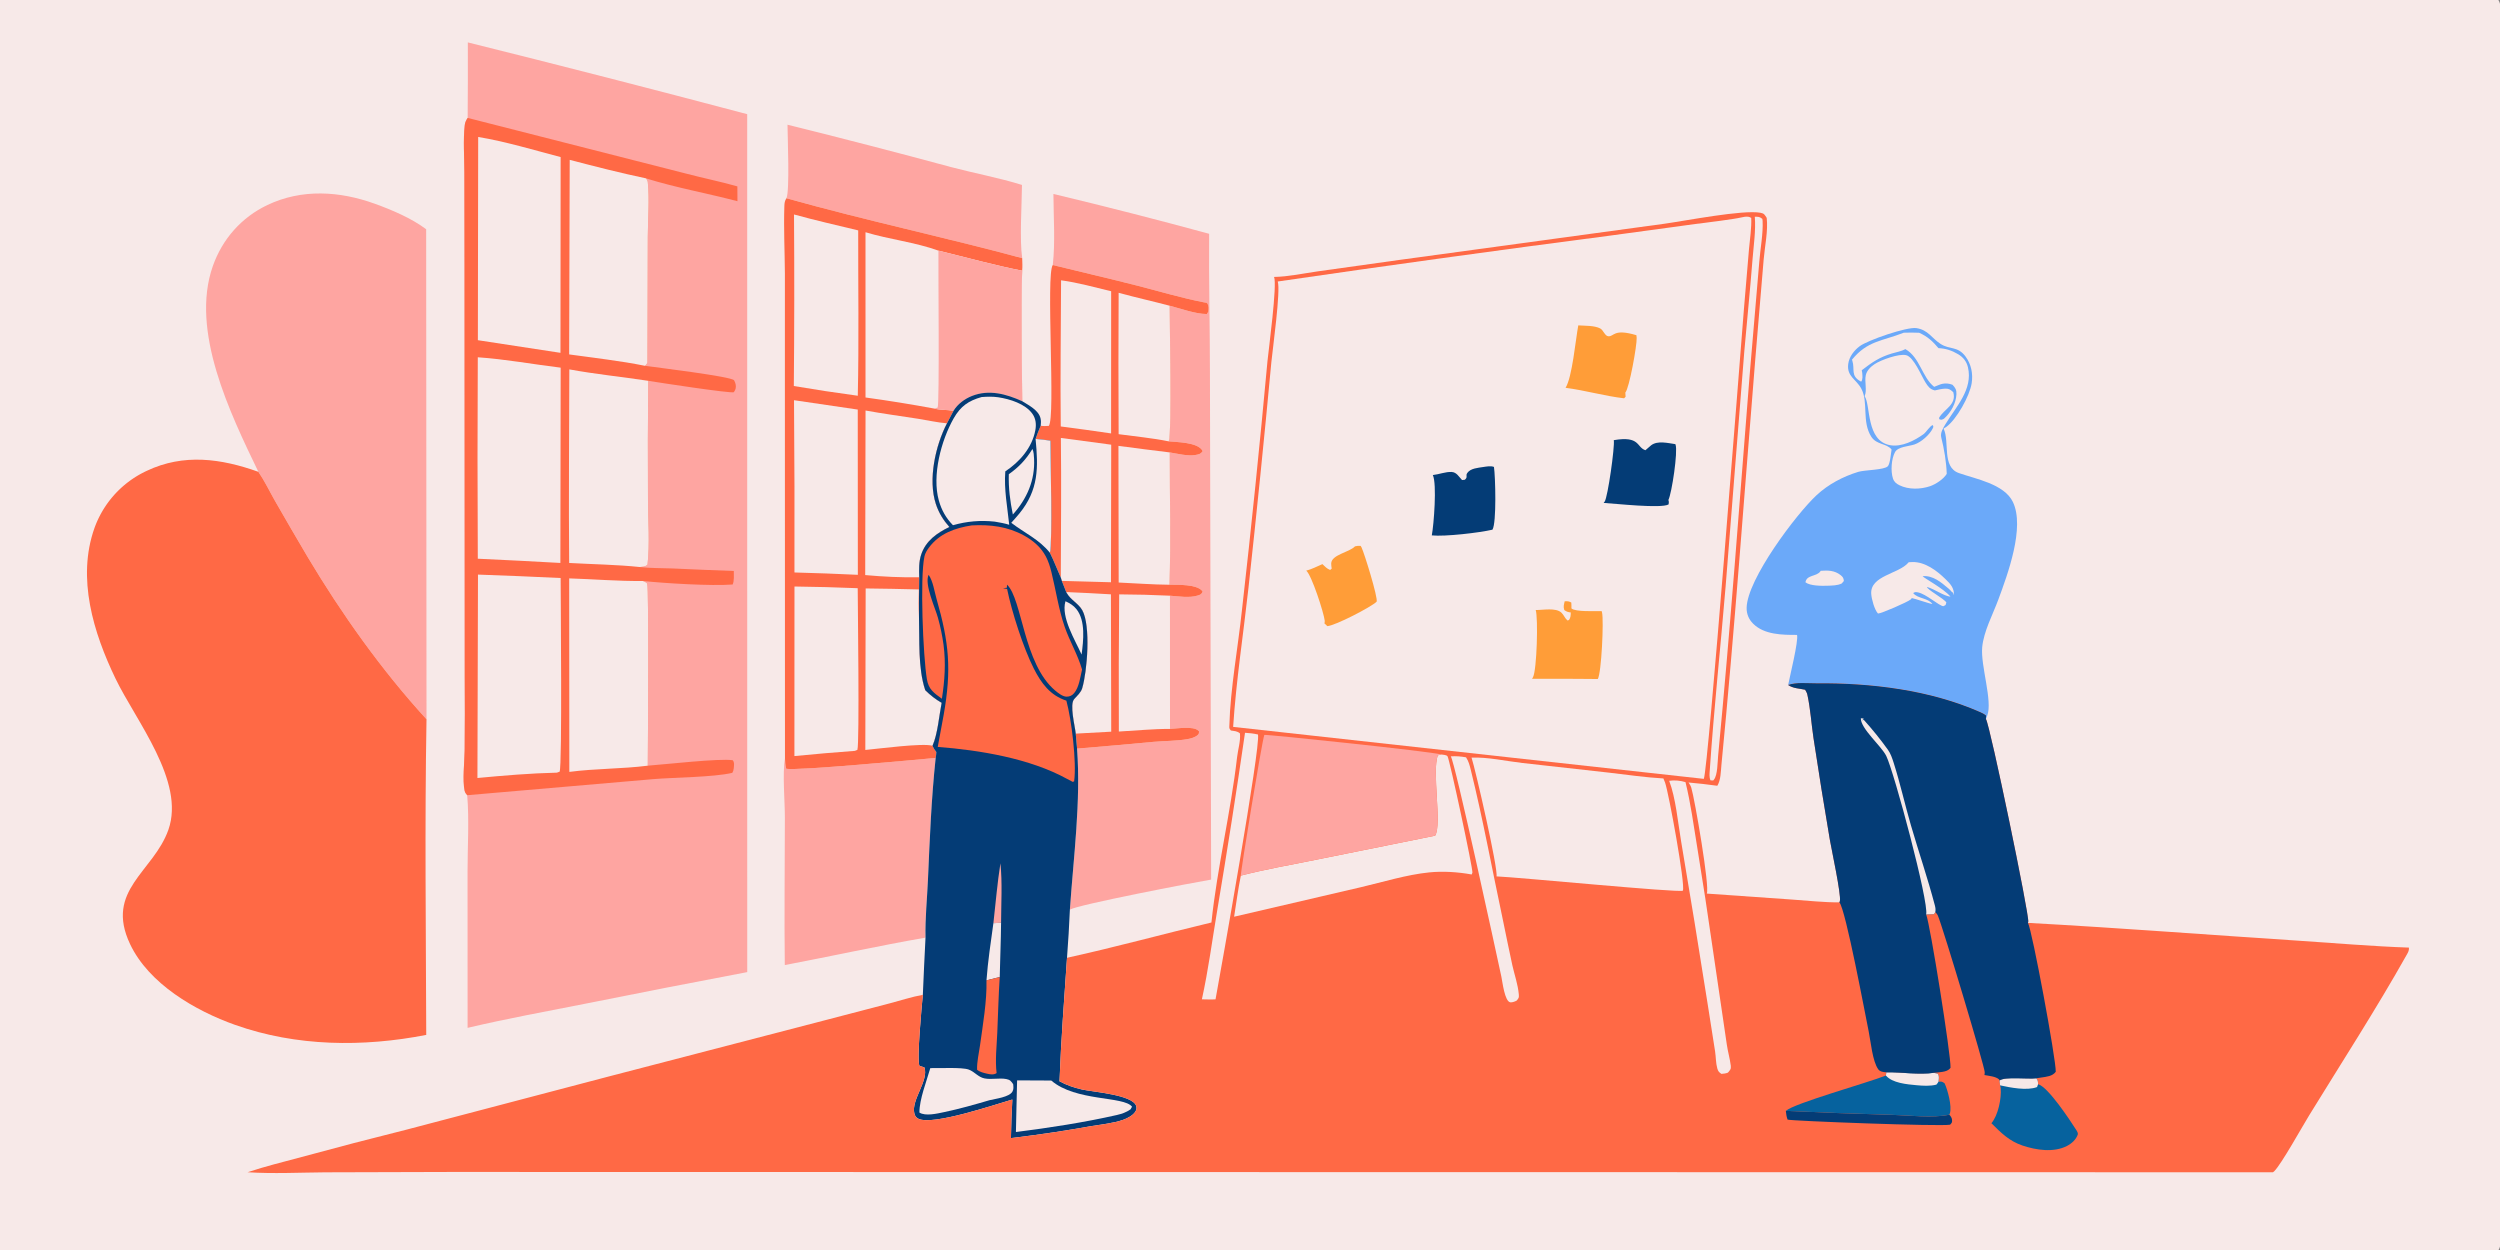
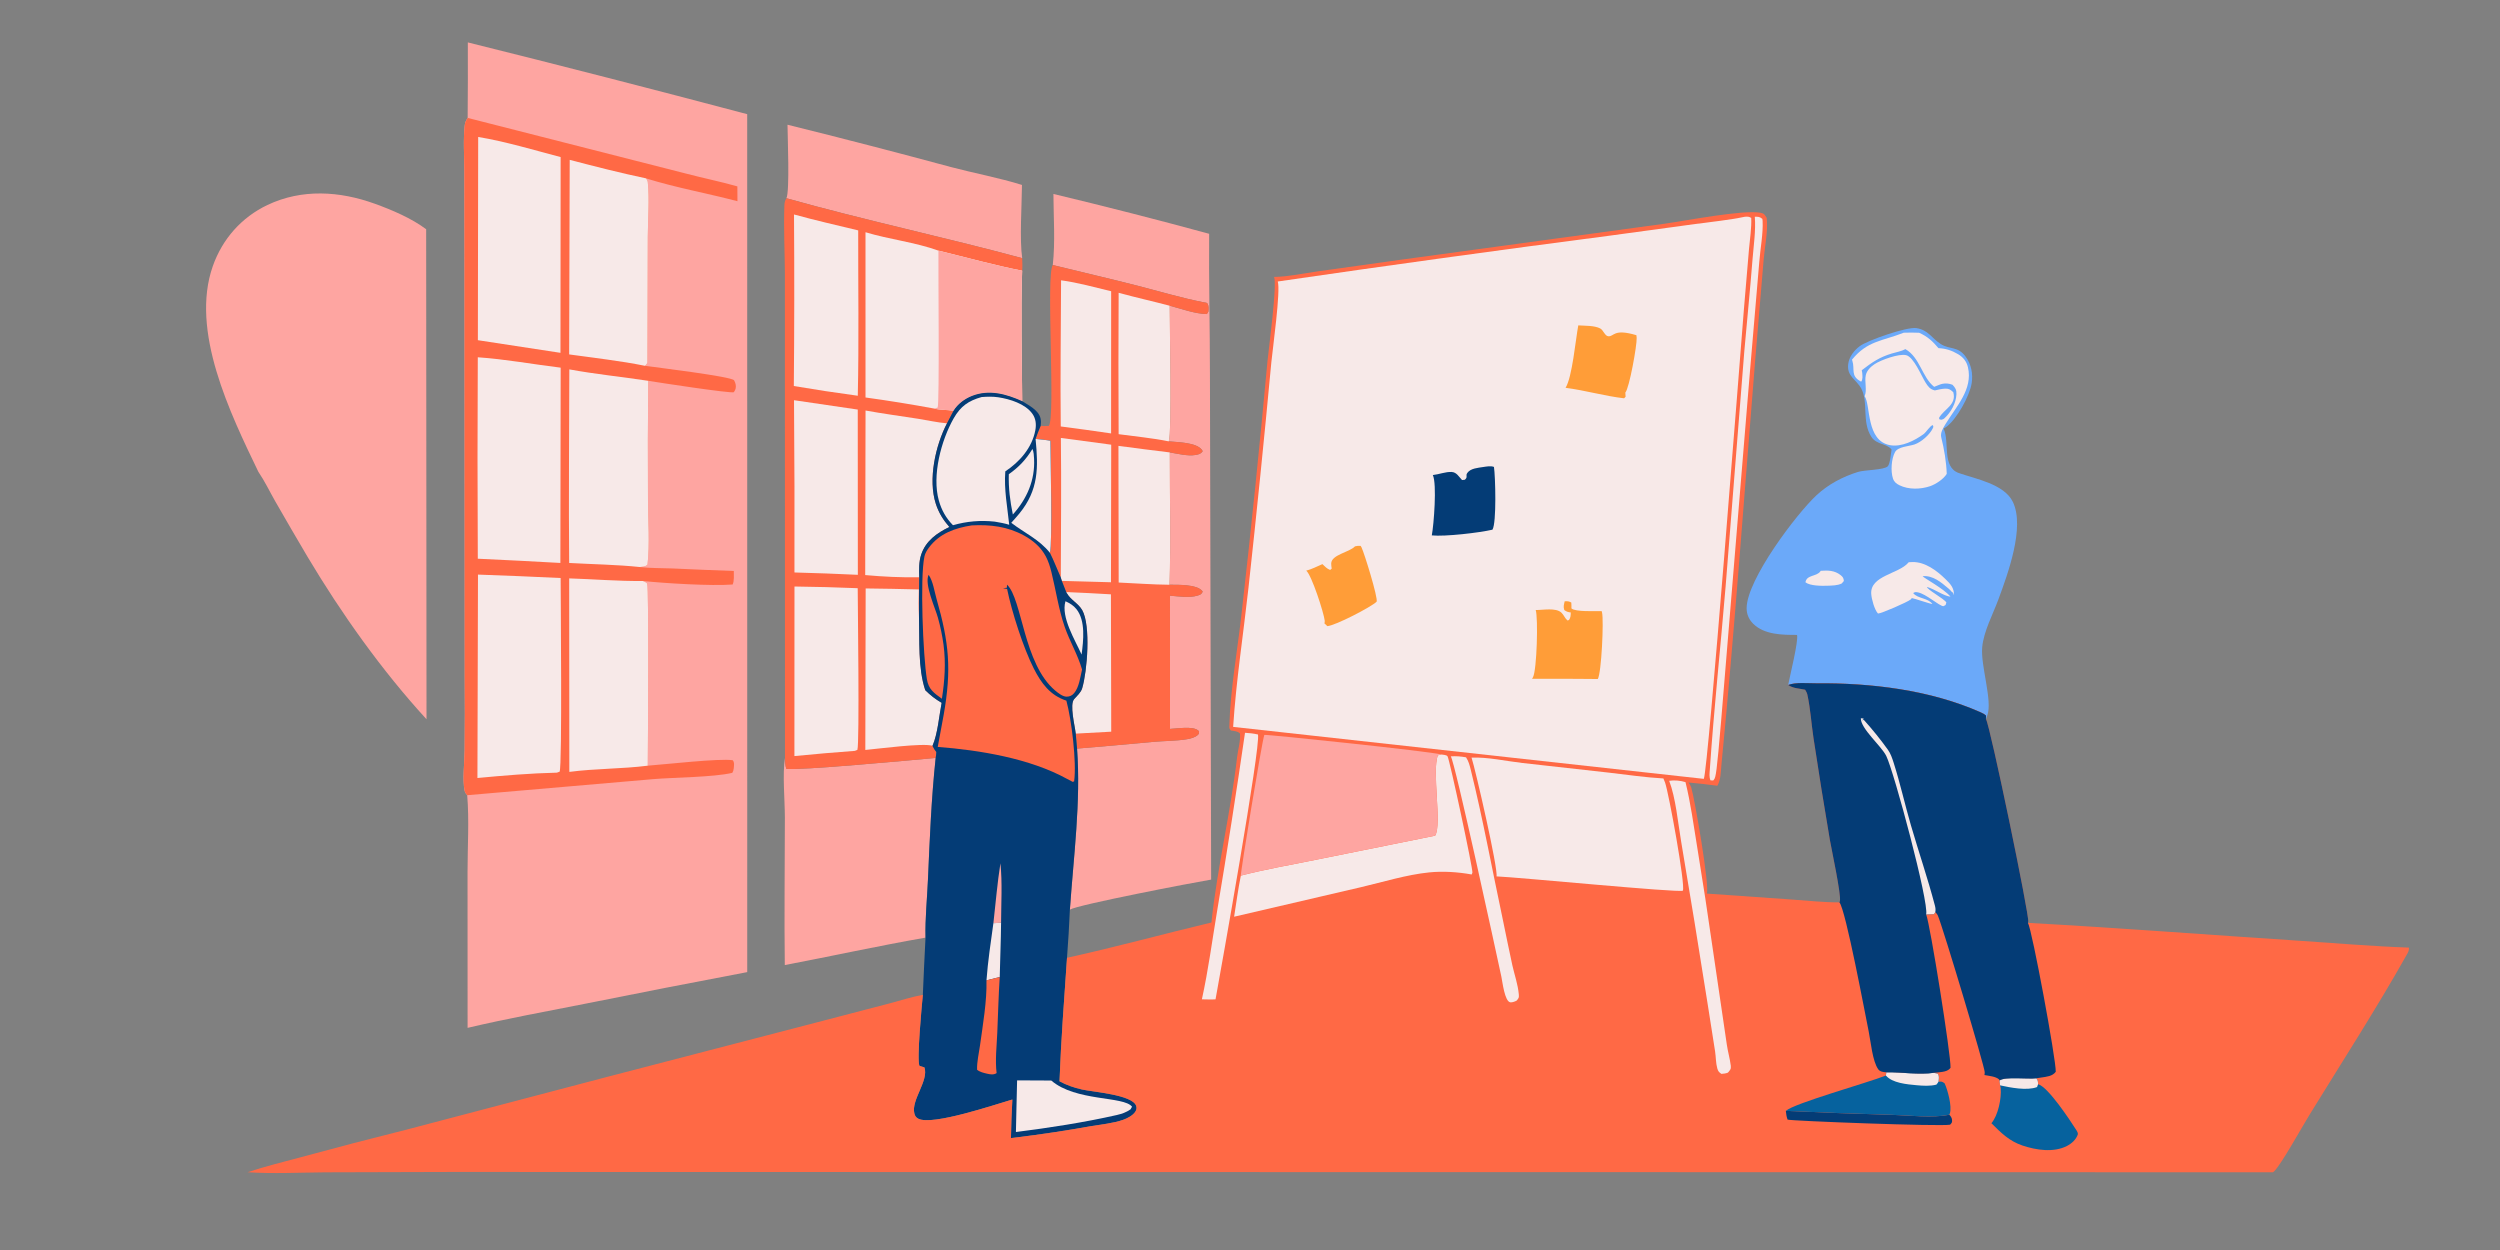
<svg xmlns="http://www.w3.org/2000/svg" width="4046" height="2023">
  <rect width="100%" height="100%" fill="#808080" stroke="none" />
-   <path fill="#F7E9E8" transform="scale(1.976 1.976)" d="M0 0L2046.25 0C2048.75 3.753 2047.99 9.762 2047.99 14.121L2048.02 767.612L2048.01 954.147C2048.01 967.073 2049.66 1011.74 2047.62 1020.8C2047.36 1021.98 2046.85 1022.96 2046.25 1024L0 1024L0 0Z" />
  <path fill="#FEA5A1" transform="scale(1.976 1.976)" d="M644.986 102.15Q712.085 118.765 778.813 136.813C798.05 141.901 818.058 145.568 837.022 151.46C836.907 168.163 834.968 196.016 837.214 211.441C773.127 194.156 708.002 180.347 644.106 162.357C646.894 156.703 645.072 111.962 644.986 102.15Z" />
  <path fill="#FEA5A1" transform="scale(1.976 1.976)" d="M642.909 620.883C642.987 623.954 643.135 626.656 643.942 629.643C651.929 631.413 749.302 622.349 766.338 620.769C762.81 653.988 761.481 686.994 760.031 720.345C759.348 736.033 757.646 752.272 758.021 767.944C719.492 774.661 681.196 783.105 642.766 790.417C642.26 750.183 642.814 709.905 642.834 669.666C642.84 655.699 640.749 633.629 642.909 620.883Z" />
  <path fill="#FEA5A1" transform="scale(1.976 1.976)" d="M862.781 158.849Q926.808 174.171 990.325 191.483C990.004 229.874 990.955 268.243 990.973 306.638L991.961 720.418C976.896 722.896 882.321 741.083 876.263 745.025C879.275 701.493 885.329 656.72 882.142 613.131Q913.417 610.532 944.663 607.598C953.737 606.792 963.344 606.942 972.281 605.414C975.228 604.91 978.593 604.049 980.902 602.058C982.141 600.99 981.933 600.538 982.065 599C981.822 598.762 981.592 598.511 981.337 598.287C977.049 594.521 963.757 596.743 958.266 597.004L958.246 487.891C965.299 488.418 974.16 489.908 980.956 487.761C983.256 487.035 983.916 486.751 985.027 484.651C984.878 484.409 984.763 484.144 984.581 483.926C980.057 478.479 964.513 478.959 957.822 478.93C959.059 442.925 958.008 406.589 958.065 370.545C964.456 371.58 972.744 373.75 979.1 372.645C981.836 372.17 983.361 371.878 985 369.612C984.764 369.072 984.719 368.871 984.389 368.428C979.818 362.286 964.459 362.173 957.256 361.496C959.848 353.675 958 265.857 957.973 250.394C967.396 252.801 978.817 257.123 988.466 257.212L989.695 255.2C989.897 252.739 990.214 250.75 988.892 248.517C988.473 247.808 986.885 247.789 986.056 247.628C967.872 244.102 949.987 238.706 932.049 234.108C908.871 228.168 885.494 222.806 862.255 217.068C864.361 198.219 862.86 177.885 862.781 158.849Z" />
  <path fill="#FF6945" transform="scale(1.976 1.976)" d="M862.255 217.068C885.494 222.806 908.871 228.168 932.049 234.108C949.987 238.706 967.872 244.102 986.056 247.628C986.885 247.789 988.473 247.808 988.892 248.517C990.214 250.75 989.897 252.739 989.695 255.2L988.466 257.212C978.817 257.123 967.396 252.801 957.973 250.394C958 265.857 959.848 353.675 957.256 361.496C964.459 362.173 979.818 362.286 984.389 368.428C984.719 368.871 984.764 369.072 985 369.612C983.361 371.878 981.836 372.17 979.1 372.645C972.744 373.75 964.456 371.58 958.065 370.545C958.008 406.589 959.059 442.925 957.822 478.93C964.513 478.959 980.057 478.479 984.581 483.926C984.763 484.144 984.878 484.409 985.027 484.651C983.916 486.751 983.256 487.035 980.956 487.761C974.16 489.908 965.299 488.418 958.246 487.891L958.266 597.004C963.757 596.743 977.049 594.521 981.337 598.287C981.592 598.511 981.822 598.762 982.065 599C981.933 600.538 982.141 600.99 980.902 602.058C978.593 604.049 975.228 604.91 972.281 605.414C963.344 606.942 953.737 606.792 944.663 607.598Q913.417 610.532 882.142 613.131L881.054 600.854C880.399 594.44 875.825 577.007 879.793 572.566C882.084 570.003 885.3 567.146 886.314 563.794C890.483 550.007 893.506 512.239 886.352 499.699C883.182 494.142 876.915 491.456 873.69 485.71C873.543 485.447 873.402 485.18 873.258 484.915L869.657 475.772L868.816 473.037C865.796 466.297 863.212 459.382 859.906 452.769C862.091 445.67 860.342 373.135 860.312 361.02C856.33 360.249 852.2 359.943 848.169 359.476C849.427 355.804 850.808 352.245 852.36 348.687C854.623 349.065 856.707 348.961 858.977 348.819C864.711 342.341 856.47 224.573 862.255 217.068Z" />
  <path fill="#F7E9E8" transform="scale(1.976 1.976)" d="M873.258 484.915Q891.577 485.669 909.879 486.774L910.129 599.267L881.054 600.854C880.399 594.44 875.825 577.007 879.793 572.566C882.084 570.003 885.3 567.146 886.314 563.794C890.483 550.007 893.506 512.239 886.352 499.699C883.182 494.142 876.915 491.456 873.69 485.71C873.543 485.447 873.402 485.18 873.258 484.915Z" />
  <path fill="#F7E9E8" transform="scale(1.976 1.976)" d="M916.041 365.186C930.022 367.138 944.059 368.777 958.065 370.545C958.008 406.589 959.059 442.925 957.822 478.93C943.997 478.798 930.046 477.73 916.224 477.114L916.041 365.186Z" />
-   <path fill="#F7E9E8" transform="scale(1.976 1.976)" d="M916.646 486.798Q937.458 486.898 958.246 487.891L958.266 597.004C944.404 596.949 930.228 598.391 916.367 599.152Q916.125 542.972 916.646 486.798Z" />
  <path fill="#F7E9E8" transform="scale(1.976 1.976)" d="M868.887 358.7L910.112 364.218L909.918 476.885C896.492 476.668 883.079 475.983 869.657 475.772L868.816 473.037C868.957 434.945 869.335 396.789 868.887 358.7Z" />
  <path fill="#F7E9E8" transform="scale(1.976 1.976)" d="M916.198 239.816C930.035 243.608 944.09 246.733 957.973 250.394C958 265.857 959.848 353.675 957.256 361.496C943.846 358.742 929.767 357.493 916.185 355.605Q915.887 297.712 916.198 239.816Z" />
  <path fill="#F7E9E8" transform="scale(1.976 1.976)" d="M869.05 229.575C882.824 231.433 896.563 235.305 910.067 238.537L910.022 354.988Q889.43 351.945 868.787 349.278C868.325 309.403 868.921 269.458 869.05 229.575Z" />
  <path fill="#6BA9F9" transform="scale(1.976 1.976)" d="M1471.83 520.007C1459.83 520.036 1444.99 519.914 1435.87 510.82C1432.33 507.293 1430.44 502.836 1430.54 497.838C1430.98 474.304 1471.24 421.009 1487.77 405.622C1497.43 396.635 1509.34 390.362 1521.89 386.49C1527.25 384.837 1543.06 384.993 1546.16 381.898C1548.03 380.019 1548.79 370.983 1549.26 368.17C1545.35 363.131 1536.95 364.363 1532.71 357.793C1524.68 345.367 1530.47 329.547 1524.45 318.28C1520.37 310.63 1512.39 308.348 1513.75 298.088C1514.53 292.184 1518.46 287.088 1523.11 283.576C1529.65 278.626 1561.8 267.563 1569.52 268.724C1579.28 270.194 1582.07 276.965 1589.42 281.7C1597.03 286.608 1603.36 283.232 1609.87 292.053C1614.53 298.365 1616.06 306.191 1614.86 313.872C1613.22 324.368 1602.45 343.663 1593.9 349.762C1593.24 350.235 1592.56 350.649 1591.84 351.029C1597.06 361.952 1590.18 382.463 1604.37 387.447C1618.23 392.315 1641.55 396.451 1648.59 411.075C1658.62 431.881 1644.39 470.251 1636.67 491.133C1632.14 503.372 1624.71 517.085 1623.48 530.066C1622.05 545.181 1632.16 574.183 1627.62 586.005C1627.25 586.969 1626.92 587.947 1626.54 588.91L1626.62 586.085C1625.15 584.797 1623.68 584.06 1621.92 583.282C1580.46 564.961 1532.32 559.281 1487.36 559.65C1480.57 559.705 1470.89 558.591 1464.55 561.031C1465.92 553.861 1473.11 524.967 1471.83 520.007Z" />
  <path fill="#F7E9E8" transform="scale(1.976 1.976)" d="M1491.23 467.5C1497.14 467.068 1502.56 467.147 1507.46 470.991C1509.38 472.506 1509.97 473.47 1510.17 475.853L1508.46 477.867C1504.86 479.65 1500.68 479.537 1496.75 479.735C1491.85 479.894 1482.53 479.91 1478.71 476.915C1479.73 470.57 1487.91 472.408 1491 467.876C1491.08 467.755 1491.15 467.625 1491.23 467.5Z" />
  <path fill="#F7E9E8" transform="scale(1.976 1.976)" d="M1563.23 460.5Q1564.76 460.377 1566.29 460.336C1576.65 460.094 1586.22 467.304 1593.31 474.221C1597.55 478.368 1600.36 481.317 1600.43 487.476C1600.31 487.417 1599.73 485.667 1599.63 485.402C1599.1 485.195 1598.77 485.012 1598.4 484.566C1597.61 483.606 1596.83 482.818 1595.87 482.011C1589.78 476.885 1583.18 471.155 1574.68 471.906C1575.3 473.223 1592.2 482.177 1597.51 488.7C1591.65 488.021 1584.5 482.43 1578.29 480.748C1578.05 482.742 1592.08 490.202 1594.13 493.44L1593.49 495.513C1593.23 495.651 1591.77 496.527 1591.61 496.506C1587.91 496.038 1577.48 486.41 1570.75 485.144C1569.02 484.819 1568.39 484.791 1566.93 485.751C1570.72 490.44 1578.84 489.539 1582.67 494.648C1581.95 495.015 1568.37 490.244 1565.77 489.822C1565.48 490.367 1565.42 490.578 1564.87 491.023C1562.25 493.155 1540.71 502.579 1538.12 502.517C1535.23 499.363 1532.86 490.655 1532.59 486.412C1531.61 471.429 1555.1 470.075 1562.93 460.886C1563.03 460.761 1563.13 460.628 1563.23 460.5Z" />
  <path fill="#F7E9E8" transform="scale(1.976 1.976)" d="M1559.23 272.5C1563.44 272.293 1567.61 272.417 1571.82 272.545C1578.77 275.617 1582.83 279.463 1587.65 285.131C1593.7 285.45 1598.58 287.018 1603.8 290.129C1607.93 292.586 1610.69 296.062 1611.8 300.778C1616.09 319.03 1601.85 333.27 1593.32 347.514C1591.41 350.706 1588.98 354.519 1589.96 358.363C1592.27 367.367 1594.18 378.819 1594.42 388.121C1591.89 392.375 1585.39 396.65 1580.76 398.214C1572.99 400.839 1563.25 401.128 1555.77 397.46C1553.19 396.192 1551.32 394.745 1550.38 391.877C1548.41 385.864 1549.06 375.869 1552.07 370.289C1554.49 365.815 1563.39 365.556 1567.95 364.05C1573.45 362.236 1580.49 356.07 1583 350.827C1583.64 349.48 1583.56 349.515 1583.03 348.15C1580.76 348.662 1577.68 353.968 1575.45 355.581C1568.1 360.897 1557.41 366.311 1548.07 364.623C1528.16 361.026 1532.3 331.921 1527.19 324.487C1529.34 319.492 1526.98 312.813 1528.11 307.39C1528.93 303.454 1532.13 300.374 1535.36 298.231C1540.51 294.817 1555.23 289.46 1561.18 290.896C1567.44 292.405 1573.63 307.812 1577 313.193C1579.05 316.463 1580.72 318.867 1584.71 319.771C1587.46 319.09 1590.4 318.417 1593.25 318.307C1596.25 318.189 1597.73 319.26 1599.8 321.245C1602.67 331.708 1592.09 334.963 1588.09 342.358L1588.51 343.492L1590 343.773C1591.07 343.538 1591.71 343.352 1592.54 342.598C1597.87 337.726 1602.1 330.142 1602.38 322.828C1602.51 319.344 1601.51 317.614 1599.19 315.166C1595.55 313.747 1591.76 313.683 1588.13 315.235C1586.81 315.799 1585.47 316.295 1584.13 316.817C1574.14 308.92 1572.56 292.719 1560.52 285.91C1557.36 287.74 1552.98 288.454 1549.46 289.515C1539.16 292.617 1533.24 296.796 1524.82 303.25C1525 303.981 1525.16 304.637 1525.22 305.391C1525.39 307.636 1525.82 310.905 1524.35 312.597C1524.18 312.505 1524 312.417 1523.82 312.321C1515.47 307.726 1519.36 302.502 1517.12 295.48C1517.03 295.184 1516.92 294.891 1516.82 294.597C1529.44 279.057 1541.51 279.472 1559.23 272.5Z" />
  <path fill="#FEA5A1" transform="scale(1.976 1.976)" d="M211.608 386.43C188.588 338.611 155.553 270.969 174.34 217.851C182.16 195.74 197.758 178.037 218.988 167.922C247.179 154.49 278.152 156.465 306.914 166.846C320.939 171.908 337.066 178.743 349.039 187.762L349.323 589.098C312.687 549.117 279.588 502.499 251.843 455.966Q238.409 433.241 225.285 410.337C220.757 402.383 216.775 393.986 211.608 386.43Z" />
  <path fill="#FF6945" transform="scale(1.976 1.976)" d="M644.106 162.357C708.002 180.347 773.127 194.156 837.214 211.441C837.292 214.842 837.526 218.335 837.182 221.72C835.969 257.222 837.058 293.044 837.212 328.585C824.159 322.722 810.187 318.771 796.171 324.259C790.155 326.615 784.374 330.863 780.977 336.437L775.607 346.716C766.186 364.897 759.943 392.685 766.485 412.737C768.848 419.977 772.551 425.919 777.539 431.62C767.385 436.56 758.297 442.911 754.511 454.128C752.466 460.186 752.743 466.48 752.874 472.778Q752.603 488.917 752.676 505.059C753.23 524.198 751.729 547.131 757.809 565.298C762.048 569.475 766.062 572.62 771.237 575.637C769.141 586.257 768.017 601.106 763.744 610.818C763.815 610.981 763.885 611.145 763.958 611.308C764.747 613.065 765.671 614.425 766.88 615.916C766.762 617.539 766.718 619.182 766.338 620.769C749.302 622.349 651.929 631.413 643.942 629.643C643.135 626.656 642.987 623.954 642.909 620.883L642.84 312.012L642.852 224.155C642.729 205.75 641.787 187.12 642.42 168.735C642.506 166.248 642.725 164.493 644.106 162.357Z" />
  <path fill="#F7E9E8" transform="scale(1.976 1.976)" d="M708.999 481.949Q730.779 482.195 752.552 482.765C752.323 490.236 752.277 497.594 752.676 505.059C753.23 524.198 751.729 547.131 757.809 565.298C762.048 569.475 766.062 572.62 771.237 575.637C769.141 586.257 768.017 601.106 763.744 610.818C756.291 608.345 719.058 613.293 708.721 614.237L708.999 481.949Z" />
  <path fill="#F7E9E8" transform="scale(1.976 1.976)" d="M650.7 480.365Q676.605 480.674 702.49 481.756C702.506 494.114 704.061 609.332 702.216 614.17L700.154 614.976Q675.372 616.798 650.644 619.244L650.7 480.365Z" />
  <path fill="#F7E9E8" transform="scale(1.976 1.976)" d="M650.318 327.78L702.527 335.45L702.598 470.787Q676.651 469.545 650.683 468.87Q650.889 398.324 650.318 327.78Z" />
  <path fill="#F7E9E8" transform="scale(1.976 1.976)" d="M650.313 175.659C667.704 180.463 685.356 184.452 702.892 188.696C702.804 233.804 703.55 279.039 702.549 324.13Q676.29 320.595 650.166 316.169Q650.812 245.915 650.313 175.659Z" />
  <path fill="#F7E9E8" transform="scale(1.976 1.976)" d="M708.903 336.227C723.132 338.811 737.526 340.745 751.818 342.967C759.685 344.19 767.699 346.076 775.607 346.716C766.186 364.897 759.943 392.685 766.485 412.737C768.848 419.977 772.551 425.919 777.539 431.62C767.385 436.56 758.297 442.911 754.511 454.128C752.466 460.186 752.743 466.48 752.874 472.778C738.227 473.076 723.222 472.325 708.633 471.002L708.903 336.227Z" />
  <path fill="#F7E9E8" transform="scale(1.976 1.976)" d="M708.871 190.204C728.423 196.116 749.391 198.35 768.604 205.272C791.341 210.814 814.235 217.223 837.182 221.72C835.969 257.222 837.058 293.044 837.212 328.585C824.159 322.722 810.187 318.771 796.171 324.259C790.155 326.615 784.374 330.863 780.977 336.437C775.806 335.554 770.197 335.935 765.208 334.641Q737.151 329.433 708.88 325.543L708.871 190.204Z" />
  <path fill="#FEA5A1" transform="scale(1.976 1.976)" d="M768.604 205.272C791.341 210.814 814.235 217.223 837.182 221.72C835.969 257.222 837.058 293.044 837.212 328.585C824.159 322.722 810.187 318.771 796.171 324.259C790.155 326.615 784.374 330.863 780.977 336.437C775.806 335.554 770.197 335.935 765.208 334.641L767.949 333.812C769.543 330.965 768.398 221.007 768.604 205.272Z" />
  <path fill="#043C76" transform="scale(1.976 1.976)" d="M780.977 336.437C784.374 330.863 790.155 326.615 796.171 324.259C810.187 318.771 824.159 322.722 837.212 328.585C842.48 331.9 850.601 335.903 852.192 342.515C852.673 344.516 852.613 346.659 852.36 348.687C850.808 352.245 849.427 355.804 848.169 359.476C852.2 359.943 856.33 360.249 860.312 361.02C860.342 373.135 862.091 445.67 859.906 452.769C863.212 459.382 865.796 466.297 868.816 473.037L869.657 475.772L873.258 484.915C873.402 485.18 873.543 485.447 873.69 485.71C876.915 491.456 883.182 494.142 886.352 499.699C893.506 512.239 890.483 550.007 886.314 563.794C885.3 567.146 882.084 570.003 879.793 572.566C875.825 577.007 880.399 594.44 881.054 600.854L882.142 613.131C885.329 656.72 879.275 701.493 876.263 745.025Q875.419 764.762 873.911 784.459C871.616 818.104 869.016 851.905 867.764 885.601C873.658 888.79 879.506 890.781 886.012 892.283C895.06 894.37 927.266 896.535 930.531 905.654C931.165 907.425 930.866 908.947 929.838 910.545C927.863 913.616 923.321 915.95 920.002 917.125C911.698 920.068 901.935 920.926 893.234 922.42Q862.899 927.845 832.314 931.62L827.996 932.138Q828.254 916.327 829.148 900.539C815.217 904.559 763.451 922.249 752.101 916.24C750.096 915.178 749.372 913.921 748.859 911.805C746.213 900.877 760.765 885.064 757.151 874.27L753.063 872.973C750.715 868.226 755.01 823.16 755.836 814.776Q756.804 791.355 758.021 767.944C757.646 752.272 759.348 736.033 760.031 720.345C761.481 686.994 762.81 653.988 766.338 620.769C766.718 619.182 766.762 617.539 766.88 615.916C765.671 614.425 764.747 613.065 763.958 611.308C763.885 611.145 763.815 610.981 763.744 610.818C768.017 601.106 769.141 586.257 771.237 575.637C766.062 572.62 762.048 569.475 757.809 565.298C751.729 547.131 753.23 524.198 752.676 505.059Q752.603 488.918 752.874 472.778C752.743 466.48 752.466 460.186 754.511 454.128C758.297 442.911 767.385 436.56 777.539 431.62C772.551 425.919 768.848 419.977 766.485 412.737C759.943 392.685 766.186 364.897 775.607 346.716L780.977 336.437Z" />
  <path fill="#FEA5A1" transform="scale(1.976 1.976)" d="M819.372 707.046C821.024 722.994 819.969 739.732 819.909 755.78L813.616 756.106C815.477 739.802 816.825 723.247 819.372 707.046Z" />
  <path fill="#F7E9E8" transform="scale(1.976 1.976)" d="M872.645 492.428C876.167 494.045 879.24 495.866 881.682 498.957C889.252 508.539 887.354 524.759 885.854 536.11C880.662 524.425 868.768 505.49 872.645 492.428Z" />
  <path fill="#F7E9E8" transform="scale(1.976 1.976)" d="M813.616 756.106L819.909 755.78C819.772 770.595 819.13 785.38 818.811 800.188L807.954 802.906C809.097 787.39 811.483 771.525 813.616 756.106Z" />
  <path fill="#F7E9E8" transform="scale(1.976 1.976)" d="M845.61 367.7C846.701 370.268 846.795 373.005 846.934 375.762C847.815 393.249 841.118 408.539 829.547 421.403C827.271 410.317 825.916 399.73 826.24 388.396C834.573 382.521 840.323 376.376 845.61 367.7Z" />
  <path fill="#FF6945" transform="scale(1.976 1.976)" d="M807.954 802.906L818.811 800.188C817.815 815.472 817.452 830.79 816.791 846.091C816.329 856.79 814.967 868.27 816.251 878.91C813.804 880.458 811.264 880.029 808.468 879.387C805.673 878.745 802.495 878.028 800.258 876.154C800.027 869.755 801.778 862.589 802.653 856.227C804.992 839.204 808.352 820.084 807.954 802.906Z" />
  <path fill="#F7E9E8" transform="scale(1.976 1.976)" d="M848.169 359.476C852.2 359.943 856.33 360.249 860.312 361.02C860.342 373.135 862.091 445.67 859.906 452.769C851.152 441.775 839.163 436.56 828.25 428.198C830.499 425.713 832.742 423.2 834.867 420.608C850.741 401.253 850.456 382.917 848.169 359.476Z" />
-   <path fill="#F7E9E8" transform="scale(1.976 1.976)" d="M761.944 874.804C769.339 875.04 787.636 873.932 793.43 876.018C798.049 877.682 801.159 882.2 806.295 883.238C812.102 884.413 818.4 882.636 824.278 883.792C827.343 884.395 828.226 885.607 829.841 888.062C829.998 890.353 830.376 891.936 829.202 894.061C826.723 898.551 815.301 899.916 810.5 901.08C798.28 904.666 785.81 908.227 773.345 910.837C767.677 912.024 757.949 914.412 753.015 911.203C753.02 900.248 758.92 885.531 761.944 874.804Z" />
  <path fill="#F7E9E8" transform="scale(1.976 1.976)" d="M833.035 884.854L861.024 884.989C881.168 902.327 920.436 897.585 927.173 906.433L925.912 908.606C922.221 911.173 918.904 912.223 914.555 913.27C887.281 919.418 859.781 923.623 832.07 927.156C832.231 913.061 832.838 898.956 833.035 884.854Z" />
  <path fill="#F7E9E8" transform="scale(1.976 1.976)" d="M804.012 325.188C808.416 324.85 813.153 324.717 817.528 325.37C827.076 326.794 839.803 330.744 845.569 338.915C848.453 343.002 848.857 347.675 847.946 352.492C845.244 366.768 835.115 378.288 823.376 386.065C822.222 400.804 825.067 415.184 826.577 429.807C822.706 428.572 818.711 427.938 814.719 427.228C802.929 425.968 791.902 426.935 780.514 430.157C774.811 424.381 771.133 417.777 768.936 409.956C763.195 389.519 770.818 360.688 781.067 342.666C786.743 332.686 793.225 328.199 804.012 325.188Z" />
  <path fill="#FF6945" transform="scale(1.976 1.976)" d="M795.916 430.307C811.129 429.54 825.223 431.183 838.789 438.652C846.186 442.725 852.706 448.309 856.643 455.893C858.702 459.859 860.047 464.152 861.118 468.476C864.76 483.191 867.058 499.069 872 513.372C876.128 525.32 882.702 536.117 886.243 548.373C884.808 554.42 883.813 562.875 879.766 567.671C878.115 569.628 876.165 570.604 873.585 570.598C870.385 570.592 866.58 567.552 864.256 565.599C838.13 543.636 837.34 490.705 824.764 478.832L824.665 481.338L821.45 481.818L824.836 482.347C828.66 501.096 838.167 530.734 846.715 547.558C852.814 559.559 860.063 569.53 873.392 573.857C877.633 589.568 881.869 624.01 879.755 639.942L878.583 640.378L873.896 637.901C843.438 621.164 802.554 614.394 768.037 611.743L772.896 585.504C779.471 548.229 777.341 526.418 767.072 490.572C765.319 484.452 764.154 475.906 760.567 470.795C756.853 478.343 766.127 498.257 768.221 506.027Q771.249 516.925 772.785 528.131C774.75 543.045 773.732 557.488 771.442 572.297C764.886 567.591 760.525 564.612 759.148 556.303C756.028 537.488 753.384 473.431 757.13 455.776C757.709 453.051 759.23 450.643 760.876 448.435C769.48 436.893 782.243 432.409 795.916 430.307Z" />
-   <path fill="#FF6945" transform="scale(1.976 1.976)" d="M349.106 847.616C297.301 857.737 242.688 857.201 192.641 839.439C159.976 827.846 121.891 805.804 106.489 773.152C85.689 729.058 125.772 714.081 137.913 679.639C151.906 639.947 111.212 590.279 94.598 555.765C76.487 518.139 62.778 473.565 77.39 432.414Q77.734 431.457 78.101 430.508Q78.469 429.559 78.86 428.62Q79.25 427.681 79.664 426.752Q80.078 425.822 80.515 424.904Q80.952 423.985 81.411 423.077Q81.871 422.17 82.352 421.274Q82.834 420.378 83.338 419.494Q83.842 418.61 84.367 417.739Q84.893 416.868 85.44 416.01Q85.987 415.153 86.555 414.309Q87.123 413.465 87.711 412.635Q88.3 411.806 88.909 410.991Q89.518 410.176 90.147 409.376Q90.776 408.577 91.425 407.793Q92.073 407.01 92.741 406.242Q93.409 405.475 94.096 404.725Q94.783 403.974 95.488 403.241Q96.193 402.507 96.916 401.792Q97.639 401.076 98.379 400.379Q99.12 399.681 99.877 399.002Q100.635 398.323 101.409 397.663Q102.183 397.003 102.973 396.363Q103.763 395.722 104.569 395.101Q105.375 394.48 106.196 393.879Q107.017 393.279 107.853 392.698Q108.688 392.118 109.538 391.559Q110.388 391 111.251 390.461Q112.114 389.923 112.991 389.407Q113.867 388.89 114.756 388.395Q115.645 387.901 116.545 387.428Q117.446 386.956 118.359 386.505Q119.271 386.055 120.194 385.628C150.45 371.27 181.126 375.542 211.608 386.43C216.775 393.986 220.757 402.383 225.285 410.337Q238.409 433.241 251.843 455.966C279.588 502.499 312.687 549.117 349.323 589.098C347.829 675.181 348.844 761.513 349.106 847.616Z" />
  <path fill="#FEA5A1" transform="scale(1.976 1.976)" d="M383.165 34.729Q497.795 63.246 611.976 93.511L612.005 796.189Q545.426 808.81 478.986 822.144C446.958 828.487 414.75 834.335 382.974 841.85L382.931 713.967C382.92 693.425 384.366 671.703 382.651 651.293C381.716 650.233 380.866 649.114 380.558 647.703C378.65 638.976 380.445 624.25 380.555 614.722Q380.854 584.7 380.622 554.678L380.459 218.997L380.336 141.017C380.317 128.45 379.249 114.874 380.655 102.431C380.908 100.196 381.799 98.426 383.02 96.572Q383.293 65.651 383.165 34.729Z" />
  <path fill="#FF6945" transform="scale(1.976 1.976)" d="M383.02 96.572L562.119 142.233C575.988 145.882 590.145 148.729 603.924 152.649L603.995 164.802C579.231 158.284 553.412 153.687 529.042 146.072C529.888 147.027 530.431 147.952 530.564 149.252C532.03 163.571 530.596 179.508 530.559 193.989L530.283 297.024C529.605 298.245 529.4 298.849 528.203 299.608C538.079 301.009 598.271 308.253 601.205 311.423C602.421 313.552 603.092 315.98 602.463 318.428C602.205 319.433 601.577 320.385 601 321.234C598.48 322.368 538.717 313.202 530.925 311.898Q530.407 360.489 530.715 409.082C530.784 426.555 532.27 445.181 530.33 462.485C528.404 464.259 526.557 464.059 524.023 464.412C532.791 465.464 541.912 465.207 550.753 465.583Q575.877 466.765 601.013 467.641C600.97 470.984 601.478 475.738 600.047 478.732C582.572 480.071 544.574 477.74 526.368 475.837C527.652 476.411 529.6 476.875 530.096 478.195C531.449 481.793 530.715 610.269 530.539 627.117C544.251 626.102 589.399 620.96 600.14 622.658C601.707 624.585 601.146 627.083 600.938 629.525C600.826 630.838 600.439 631.857 599.77 632.992C583.957 636.638 552.513 636.669 534.923 638.141L382.651 651.293C381.716 650.233 380.866 649.114 380.558 647.703C378.65 638.976 380.445 624.25 380.555 614.722Q380.854 584.7 380.622 554.678L380.459 218.997L380.336 141.017C380.317 128.45 379.249 114.874 380.655 102.431C380.908 100.196 381.799 98.426 383.02 96.572Z" />
  <path fill="#F7E9E8" transform="scale(1.976 1.976)" d="M466.183 473.714C486.217 474.329 506.326 476.07 526.368 475.837C527.652 476.411 529.6 476.875 530.096 478.195C531.449 481.793 530.715 610.269 530.539 627.117C509.273 629.81 487.609 629.396 466.3 632.207L466.183 473.714Z" />
  <path fill="#F7E9E8" transform="scale(1.976 1.976)" d="M466.606 130.929C487.296 136.329 508.116 141.67 529.042 146.072C529.888 147.027 530.431 147.952 530.564 149.252C532.03 163.571 530.596 179.508 530.559 193.989L530.283 297.024C529.605 298.245 529.4 298.849 528.203 299.608C507.876 295.439 486.723 293.22 466.152 290.276L466.606 130.929Z" />
  <path fill="#F7E9E8" transform="scale(1.976 1.976)" d="M466.297 302.532C487.679 306.485 509.425 308.61 530.925 311.898Q530.407 360.489 530.715 409.082C530.784 426.555 532.27 445.181 530.33 462.485C528.404 464.259 526.557 464.059 524.023 464.412C504.9 462.426 485.378 462.17 466.166 461.088C465.668 408.271 466.238 355.362 466.297 302.532Z" />
  <path fill="#F7E9E8" transform="scale(1.976 1.976)" d="M391.323 292.622C413.941 294.158 436.679 298.396 459.203 301.132L458.966 461.067Q425.156 459.157 391.328 457.607Q390.876 375.113 391.323 292.622Z" />
  <path fill="#F7E9E8" transform="scale(1.976 1.976)" d="M391.484 470.607Q425.341 471.783 459.18 473.414C459.169 489.114 460.556 627.107 458.346 632.022L456.106 632.823C434.521 633.305 412.53 635.178 391.031 637.203L391.484 470.607Z" />
  <path fill="#F7E9E8" transform="scale(1.976 1.976)" d="M391.648 112.167C414.076 115.918 437.129 122.862 459.171 128.66L459.045 288.981L391.388 278.631L391.648 112.167Z" />
  <path fill="#FF6945" transform="scale(1.976 1.976)" d="M1043.48 226.827C1055.34 226.615 1067.56 223.91 1079.32 222.245L1146.4 212.847L1363.2 183.251C1380.45 180.851 1427.53 171.602 1441.91 174.265C1445.08 174.852 1445.31 175.941 1446.97 178.418C1448.24 188.743 1445.4 201.873 1444.5 212.44L1437.6 294.62C1428.58 405.189 1420.69 516.008 1409.9 626.435C1409.37 631.815 1409.42 638.894 1406.54 643.568Q1394.76 641.93 1382.92 640.885C1383.01 641.009 1383.11 641.13 1383.19 641.258C1383.34 641.47 1383.47 641.691 1383.61 641.906C1384.26 642.915 1384.84 643.917 1385.2 645.072C1387.98 654.16 1400.54 726.827 1397.91 731.869L1468.76 736.84C1481.26 737.705 1494.01 739.144 1506.53 739.059C1506.77 738.565 1506.78 738.599 1506.93 737.965C1508.1 732.971 1500.02 695.391 1498.71 687.845Q1491.63 646.27 1485.32 604.572C1483.56 592.921 1482.8 580.477 1480.31 569.016C1479.99 567.54 1479.24 566.18 1478.45 564.907C1473.47 563.792 1468.93 563.974 1464.55 561.031C1470.89 558.591 1480.57 559.705 1487.36 559.65C1532.32 559.281 1580.46 564.961 1621.92 583.282C1623.68 584.06 1625.15 584.797 1626.62 586.085L1626.54 588.91C1630.02 594.517 1662.27 750.136 1661.18 754.93C1661.11 755.245 1661.02 755.555 1660.94 755.867C1735.01 759.926 1809.07 765.664 1883.11 770.504C1913.01 772.459 1943.05 775.087 1973 776.116C1973.12 778.464 1972.49 779.638 1971.37 781.635C1946.26 826.324 1918.13 869.802 1891.28 913.487C1885.27 923.272 1868.7 953.206 1862.68 959.265C1862.4 959.543 1861.9 959.898 1861.61 960.115L738.491 959.937L369.714 959.862L266.404 960.164C245.358 960.34 223.761 961.455 202.772 960.092C217.281 955.211 232.34 951.597 247.122 947.601Q289.869 935.945 332.861 925.229L498.582 881.666L676.282 835.456L728.76 821.758C737.67 819.418 746.785 816.424 755.836 814.776C755.01 823.16 750.715 868.226 753.063 872.973L757.151 874.27C760.765 885.064 746.213 900.877 748.859 911.805C749.372 913.921 750.096 915.178 752.101 916.24C763.451 922.249 815.217 904.559 829.148 900.539Q828.253 916.327 827.996 932.138L832.314 931.62Q862.899 927.845 893.234 922.42C901.935 920.926 911.698 920.068 920.002 917.125C923.321 915.95 927.863 913.616 929.838 910.545C930.866 908.947 931.165 907.425 930.531 905.654C927.266 896.535 895.06 894.37 886.012 892.283C879.506 890.781 873.658 888.79 867.764 885.601C869.016 851.905 871.616 818.104 873.911 784.459C913.499 775.779 952.747 764.952 992.189 755.552C996.958 710.18 1008.01 665.498 1013.21 620.163C1013.93 613.87 1016.18 606.916 1015.56 600.692C1013.38 598.709 1011.01 598.807 1008.16 598.311C1006.49 596.513 1006.84 596.219 1006.9 593.824C1007.62 564.751 1014.02 529.603 1017.17 499.944Q1028.75 397.977 1038.1 295.782C1039.02 286.496 1046.22 232.723 1043.48 226.827Z" />
  <path fill="#043C76" transform="scale(1.976 1.976)" d="M1462.64 909.842Q1506.32 911.878 1550.02 913.102C1564.23 913.542 1582.68 915.926 1596.55 912.977C1597.68 914.116 1598.68 915.674 1598.78 917.313C1598.91 919.495 1598.58 919.634 1597.19 921.151C1589.82 922.761 1466.74 918.096 1464.08 916.987C1463.17 914.624 1462.94 912.332 1462.64 909.842Z" />
  <path fill="#F7E9E8" transform="scale(1.976 1.976)" d="M1188.22 619.497C1192.6 619.158 1196.42 619.518 1200.74 620.269C1202.85 623.543 1203.64 626.611 1204.57 630.349C1214.57 670.783 1222.1 712.129 1230.79 752.887C1233.46 765.431 1235.84 778.057 1238.65 790.569C1240.4 798.368 1243.22 806.304 1243.93 814.278C1244.18 817.049 1244.01 817.346 1242.21 819.499C1240.96 820.257 1238.59 821.088 1237.11 820.948C1232.37 820.497 1230.57 804.141 1229.66 799.904C1225.29 779.58 1191.45 623.128 1188.22 619.497Z" />
  <path fill="#F7E9E8" transform="scale(1.976 1.976)" d="M1019.7 600.17C1023.35 600.381 1026.75 600.743 1030.32 601.581C1032.74 611.087 999.727 795.709 995.56 818.489C991.907 818.75 988.052 818.486 984.377 818.475C989.657 794.543 992.83 770.081 996.892 745.916Q1009.12 673.172 1019.7 600.17Z" />
-   <path fill="#F7E9E8" transform="scale(1.976 1.976)" d="M1437.23 177.496C1440.17 177.574 1441.01 177.373 1443.41 179.249C1443.47 179.675 1443.6 180.477 1443.62 180.953C1444.15 191.394 1441.75 203.566 1440.93 214.131L1433.1 306.161C1424.79 410.408 1417.18 514.898 1407.19 618.996C1406.73 623.772 1406.8 634.863 1403.78 638.503L1403.17 639.236L1400.92 639.12C1399.77 636.442 1400.17 633.504 1400.37 630.673C1403.77 580.555 1409.15 530.407 1413.33 480.329L1428.65 287.579C1430.86 262.515 1433.4 237.504 1435.37 212.401C1436.27 201.053 1438.15 188.847 1437.23 177.496Z" />
+   <path fill="#F7E9E8" transform="scale(1.976 1.976)" d="M1437.23 177.496C1440.17 177.574 1441.01 177.373 1443.41 179.249C1443.47 179.675 1443.6 180.477 1443.62 180.953C1444.15 191.394 1441.75 203.566 1440.93 214.131L1433.1 306.161C1406.73 623.772 1406.8 634.863 1403.78 638.503L1403.17 639.236L1400.92 639.12C1399.77 636.442 1400.17 633.504 1400.37 630.673C1403.77 580.555 1409.15 530.407 1413.33 480.329L1428.65 287.579C1430.86 262.515 1433.4 237.504 1435.37 212.401C1436.27 201.053 1438.15 188.847 1437.23 177.496Z" />
  <path fill="#F7E9E8" transform="scale(1.976 1.976)" d="M1367.11 639.497C1371.49 638.833 1376.24 639.307 1380.47 640.587C1384.7 657.868 1387.13 675.741 1389.97 693.3Q1396.93 735.835 1403 778.505L1414.33 855.665C1415.18 861.455 1416.88 867.23 1417.59 872.99C1417.92 875.691 1416.87 876.529 1415.25 878.499C1413.5 879.27 1411.76 879.361 1409.88 879.544C1407.83 878.158 1407.18 877.406 1406.48 874.955C1405.3 870.789 1405.38 865.558 1404.72 861.212L1398.51 821.629Q1388.07 755.264 1376.87 689.021C1374.31 674.015 1372.5 653.545 1367.11 639.497Z" />
  <path fill="#06629E" transform="scale(1.976 1.976)" d="M1637.69 884.929C1642.18 881.567 1661.07 884.04 1667.81 883.137C1669.07 885.163 1669.16 885.632 1669.23 888.027C1677.22 889.823 1695.64 917.809 1700.75 925.858C1701.48 927.004 1701.8 927.649 1701.84 928.984C1700.42 933.297 1696.84 936.552 1692.86 938.595C1682.01 944.176 1667.57 941.988 1656.41 938.202C1645.49 934.498 1638.93 927.817 1631.02 919.955C1636.51 913.586 1639.36 899.578 1638.64 891.363C1638.57 890.54 1638.36 889.726 1638.12 888.938L1637.69 884.929Z" />
  <path fill="#F7E9E8" transform="scale(1.976 1.976)" d="M1637.69 884.929C1642.18 881.567 1661.07 884.04 1667.81 883.137C1669.07 885.163 1669.16 885.632 1669.23 888.027L1668.4 890.334C1660.11 893.489 1646.6 890.771 1638.12 888.938L1637.69 884.929Z" />
  <path fill="#06629E" transform="scale(1.976 1.976)" d="M1545.03 878.256C1557.7 878.037 1571.46 880.49 1583.96 878.655L1587.23 879.571C1588.42 881.938 1587.9 883.455 1587.63 885.989C1590.34 885.766 1590.46 885.699 1592.67 887.255C1595.15 892.43 1598.88 906.302 1597.01 911.859C1596.81 912.457 1596.78 912.475 1596.55 912.977C1582.68 915.926 1564.23 913.542 1550.02 913.102Q1506.32 911.878 1462.64 909.842C1469.48 903.597 1529.49 886.912 1544.62 880.884L1545.03 878.256Z" />
  <path fill="#F7E9E8" transform="scale(1.976 1.976)" d="M1545.03 878.256C1557.7 878.037 1571.46 880.49 1583.96 878.655L1587.23 879.571C1588.42 881.938 1587.9 883.455 1587.63 885.989C1587.19 886.915 1586.61 887.564 1585.96 888.343C1580.79 889.695 1574.85 889.302 1569.56 888.81C1561.89 888.097 1549.77 887.066 1544.62 880.884L1545.03 878.256Z" />
  <path fill="#F7E9E8" transform="scale(1.976 1.976)" d="M1180.64 617.961C1182.07 618.199 1184.7 618.232 1185.57 619.435C1187.19 621.68 1206.6 712.237 1205.94 714.734C1205.77 715.375 1205.65 715.57 1205.37 716.232C1194.2 714.191 1181.79 713.375 1170.46 714.529C1152 716.408 1132.77 722.383 1114.71 726.615L1010.77 750.82C1012.55 739.616 1014.03 728.246 1016.29 717.135C1036.33 711.988 1056.81 708.397 1077.09 704.308L1175.42 684.438C1181.18 675.205 1172.6 631.52 1177.67 618.619L1180.64 617.961Z" />
  <path fill="#FEA5A1" transform="scale(1.976 1.976)" d="M1016.29 717.135C1015.88 714.905 1033.42 607.937 1035.51 601.912C1036.95 601.315 1171.18 615.372 1180.64 617.961L1177.67 618.619C1172.6 631.52 1181.18 675.205 1175.42 684.438L1077.09 704.308C1056.81 708.397 1036.33 711.988 1016.29 717.135Z" />
  <path fill="#F7E9E8" transform="scale(1.976 1.976)" d="M1205.23 620.498C1218.4 619.968 1233.63 623.391 1246.83 624.906L1317.8 632.825C1332.59 634.506 1347.49 636.759 1362.36 637.572Q1363.14 639.248 1363.76 640.988C1366.82 649.79 1380.54 724.931 1378.31 729.503C1374.51 731.297 1243.71 718.514 1225.67 717.781C1227.31 712.561 1208.35 629.864 1205.23 620.498Z" />
  <path fill="#043C76" transform="scale(1.976 1.976)" d="M1464.55 561.031C1470.89 558.591 1480.57 559.705 1487.36 559.65C1532.32 559.281 1580.46 564.961 1621.92 583.282C1623.68 584.06 1625.15 584.797 1626.62 586.085L1626.54 588.91C1630.02 594.517 1662.27 750.136 1661.18 754.93C1661.11 755.245 1661.02 755.555 1660.94 755.867C1664.36 761.679 1684.07 868.143 1683.72 877.819C1681.03 881.52 1676.29 881.826 1672.1 882.49Q1669.96 882.828 1667.81 883.137C1661.07 884.04 1642.18 881.567 1637.69 884.929L1637.33 884.103C1634.48 881.573 1629.02 881.215 1625.31 880.482C1625.47 879.706 1625.54 878.939 1625.54 878.146C1625.55 873.736 1591.57 760.451 1587.22 750.028C1586.74 748.885 1585.93 747.926 1585.08 747.038L1583.99 748.695C1581.85 748.836 1579.72 748.946 1577.57 748.96C1580.85 756.811 1597.93 864.194 1597.54 874.558C1595.92 876.777 1593.55 877.443 1590.96 877.879C1588.65 878.267 1586.29 878.454 1583.96 878.655C1571.46 880.49 1557.7 878.037 1545.03 878.256C1542.68 878.101 1539.77 877.826 1538.32 875.76C1533.53 868.972 1532.23 853.07 1530.53 844.885C1528.02 832.763 1511.67 744.795 1506.53 739.059C1506.77 738.565 1506.78 738.599 1506.93 737.965C1508.1 732.971 1500.02 695.391 1498.71 687.845Q1491.63 646.27 1485.32 604.572C1483.56 592.921 1482.8 580.477 1480.31 569.016C1479.99 567.54 1479.24 566.18 1478.45 564.907C1473.47 563.792 1468.93 563.974 1464.55 561.031Z" />
  <path fill="#F7E9E8" transform="scale(1.976 1.976)" d="M1577.57 748.96C1580.05 739.507 1551.39 632.363 1544.89 619.126C1540.84 610.887 1523.85 596.743 1524.08 588.253Q1525.19 588.38 1526.31 588.485L1526.19 589.303L1524.79 589.943L1526.6 589.696Q1537.09 601.312 1546.22 614.02C1548.47 617.141 1549.75 620.941 1550.91 624.582C1556.28 641.381 1560.15 658.936 1565.09 675.917C1571.45 697.773 1578.92 719.483 1584.69 741.476C1585.21 743.476 1585.43 744.963 1585.08 747.038L1583.99 748.695C1581.85 748.836 1579.72 748.946 1577.57 748.96Z" />
  <path fill="#F7E9E8" transform="scale(1.976 1.976)" d="M1429.23 177.501C1431.63 177.434 1432.28 177.299 1434.31 178.477C1434.67 186.771 1433.21 195.651 1432.49 203.931L1428.36 252.689C1425.58 287.123 1399.06 630.718 1395.46 637.909L1052.22 600.003L1009.98 595.345C1012.44 557.437 1018.38 519.14 1022.55 481.342Q1032.67 389.066 1041.28 296.637C1042.36 285.714 1049.01 237.842 1046.51 230.558Q1181.99 210.778 1317.76 193.103L1388.4 183.486C1401.95 181.649 1415.85 180.305 1429.23 177.501Z" />
  <path fill="#FF9D38" transform="scale(1.976 1.976)" d="M1109.78 447.485C1111.49 447.039 1112.68 446.929 1114.44 447.108C1114.63 447.436 1114.99 448.031 1115.17 448.41C1117.57 453.564 1128.66 489.393 1127.52 492.783C1122.92 497.262 1093.55 512.411 1087.14 512.822L1084.73 510.539C1084.94 509.74 1085.08 509.22 1084.99 508.388C1084.3 502.052 1074.31 471.047 1069.85 467.368C1074.35 466.223 1078.82 463.875 1083.08 462.027C1085.06 463.89 1086.83 465.864 1089.42 466.811L1090.71 465.701C1090.53 464.362 1090.24 462.875 1090.28 461.526C1090.49 454.232 1105.18 452.372 1109.78 447.485Z" />
  <path fill="#043C76" transform="scale(1.976 1.976)" d="M1214.81 382.494C1217.78 382.089 1220.7 381.38 1223.59 382.412C1224.76 389.835 1225.83 428.301 1222.36 433.826C1211.45 436.353 1183.5 439.61 1172.68 438.507C1174.35 429.831 1176.96 396.288 1173.53 389.087C1178.49 388.553 1184.03 386.313 1188.88 386.549C1193.08 386.754 1194.83 390.489 1197.47 393.172L1199.75 392.933C1202.56 390.499 1199.99 389.795 1201.83 387.271C1204.59 383.489 1210.53 383.197 1214.81 382.494Z" />
  <path fill="#FF9D38" transform="scale(1.976 1.976)" d="M1292.65 266.499C1298.02 266.873 1305.82 266.511 1310.63 269.012C1313.15 270.323 1314.45 275.139 1317.17 275.403C1322.13 275.887 1321.21 268.834 1340.26 274.542Q1340.42 275.639 1340.48 276.746C1340.79 282.568 1334.49 317.903 1331.2 321.509L1331.4 325.001L1330.15 326.219C1314.07 324.349 1298.33 319.708 1282.24 317.624C1287.69 308.986 1290.44 278.35 1292.65 266.499Z" />
-   <path fill="#043C76" transform="scale(1.976 1.976)" d="M1321.74 360.498C1343.49 356.809 1340.17 366.324 1347.65 368.753C1349.33 367.463 1350.74 365.898 1352.42 364.636C1357.69 360.68 1366.12 362.934 1372.13 363.751C1372.19 363.895 1372.27 364.033 1372.33 364.182C1374.35 369.686 1369.29 403.835 1366.46 409.505C1366.97 410.914 1366.85 411.667 1366.64 413.107C1360.9 416.708 1322.57 412.425 1313.41 411.907C1313.83 411.43 1313.86 411.416 1314.27 410.825C1316.83 407.147 1322.67 365.773 1321.74 360.498Z" />
  <path fill="#FF9D38" transform="scale(1.976 1.976)" d="M1281.52 492.487C1283.75 492.314 1284.99 492.408 1286.95 493.49C1287.09 495.104 1287.07 496.679 1287.04 498.297C1290.2 501.306 1306.54 500.418 1311.81 500.511C1311.91 500.875 1312.02 501.24 1312.11 501.61C1313.66 508.229 1311.64 551.313 1308.64 556.13C1296.35 555.916 1284.04 556.017 1271.75 555.967L1254.78 555.975C1255.17 555.376 1255.16 555.41 1255.55 554.691C1258.76 548.675 1259.89 506.148 1257.79 499.626C1263.75 499.727 1274.33 497.435 1278.91 501.851C1280.88 503.757 1281.63 506.32 1283.8 508.204L1285.04 507.803C1286.46 505.745 1286.44 504.015 1286.51 501.624C1284.26 501.403 1283.03 500.965 1281.19 499.645C1280.3 496.711 1280.86 495.436 1281.52 492.487Z" />
</svg>